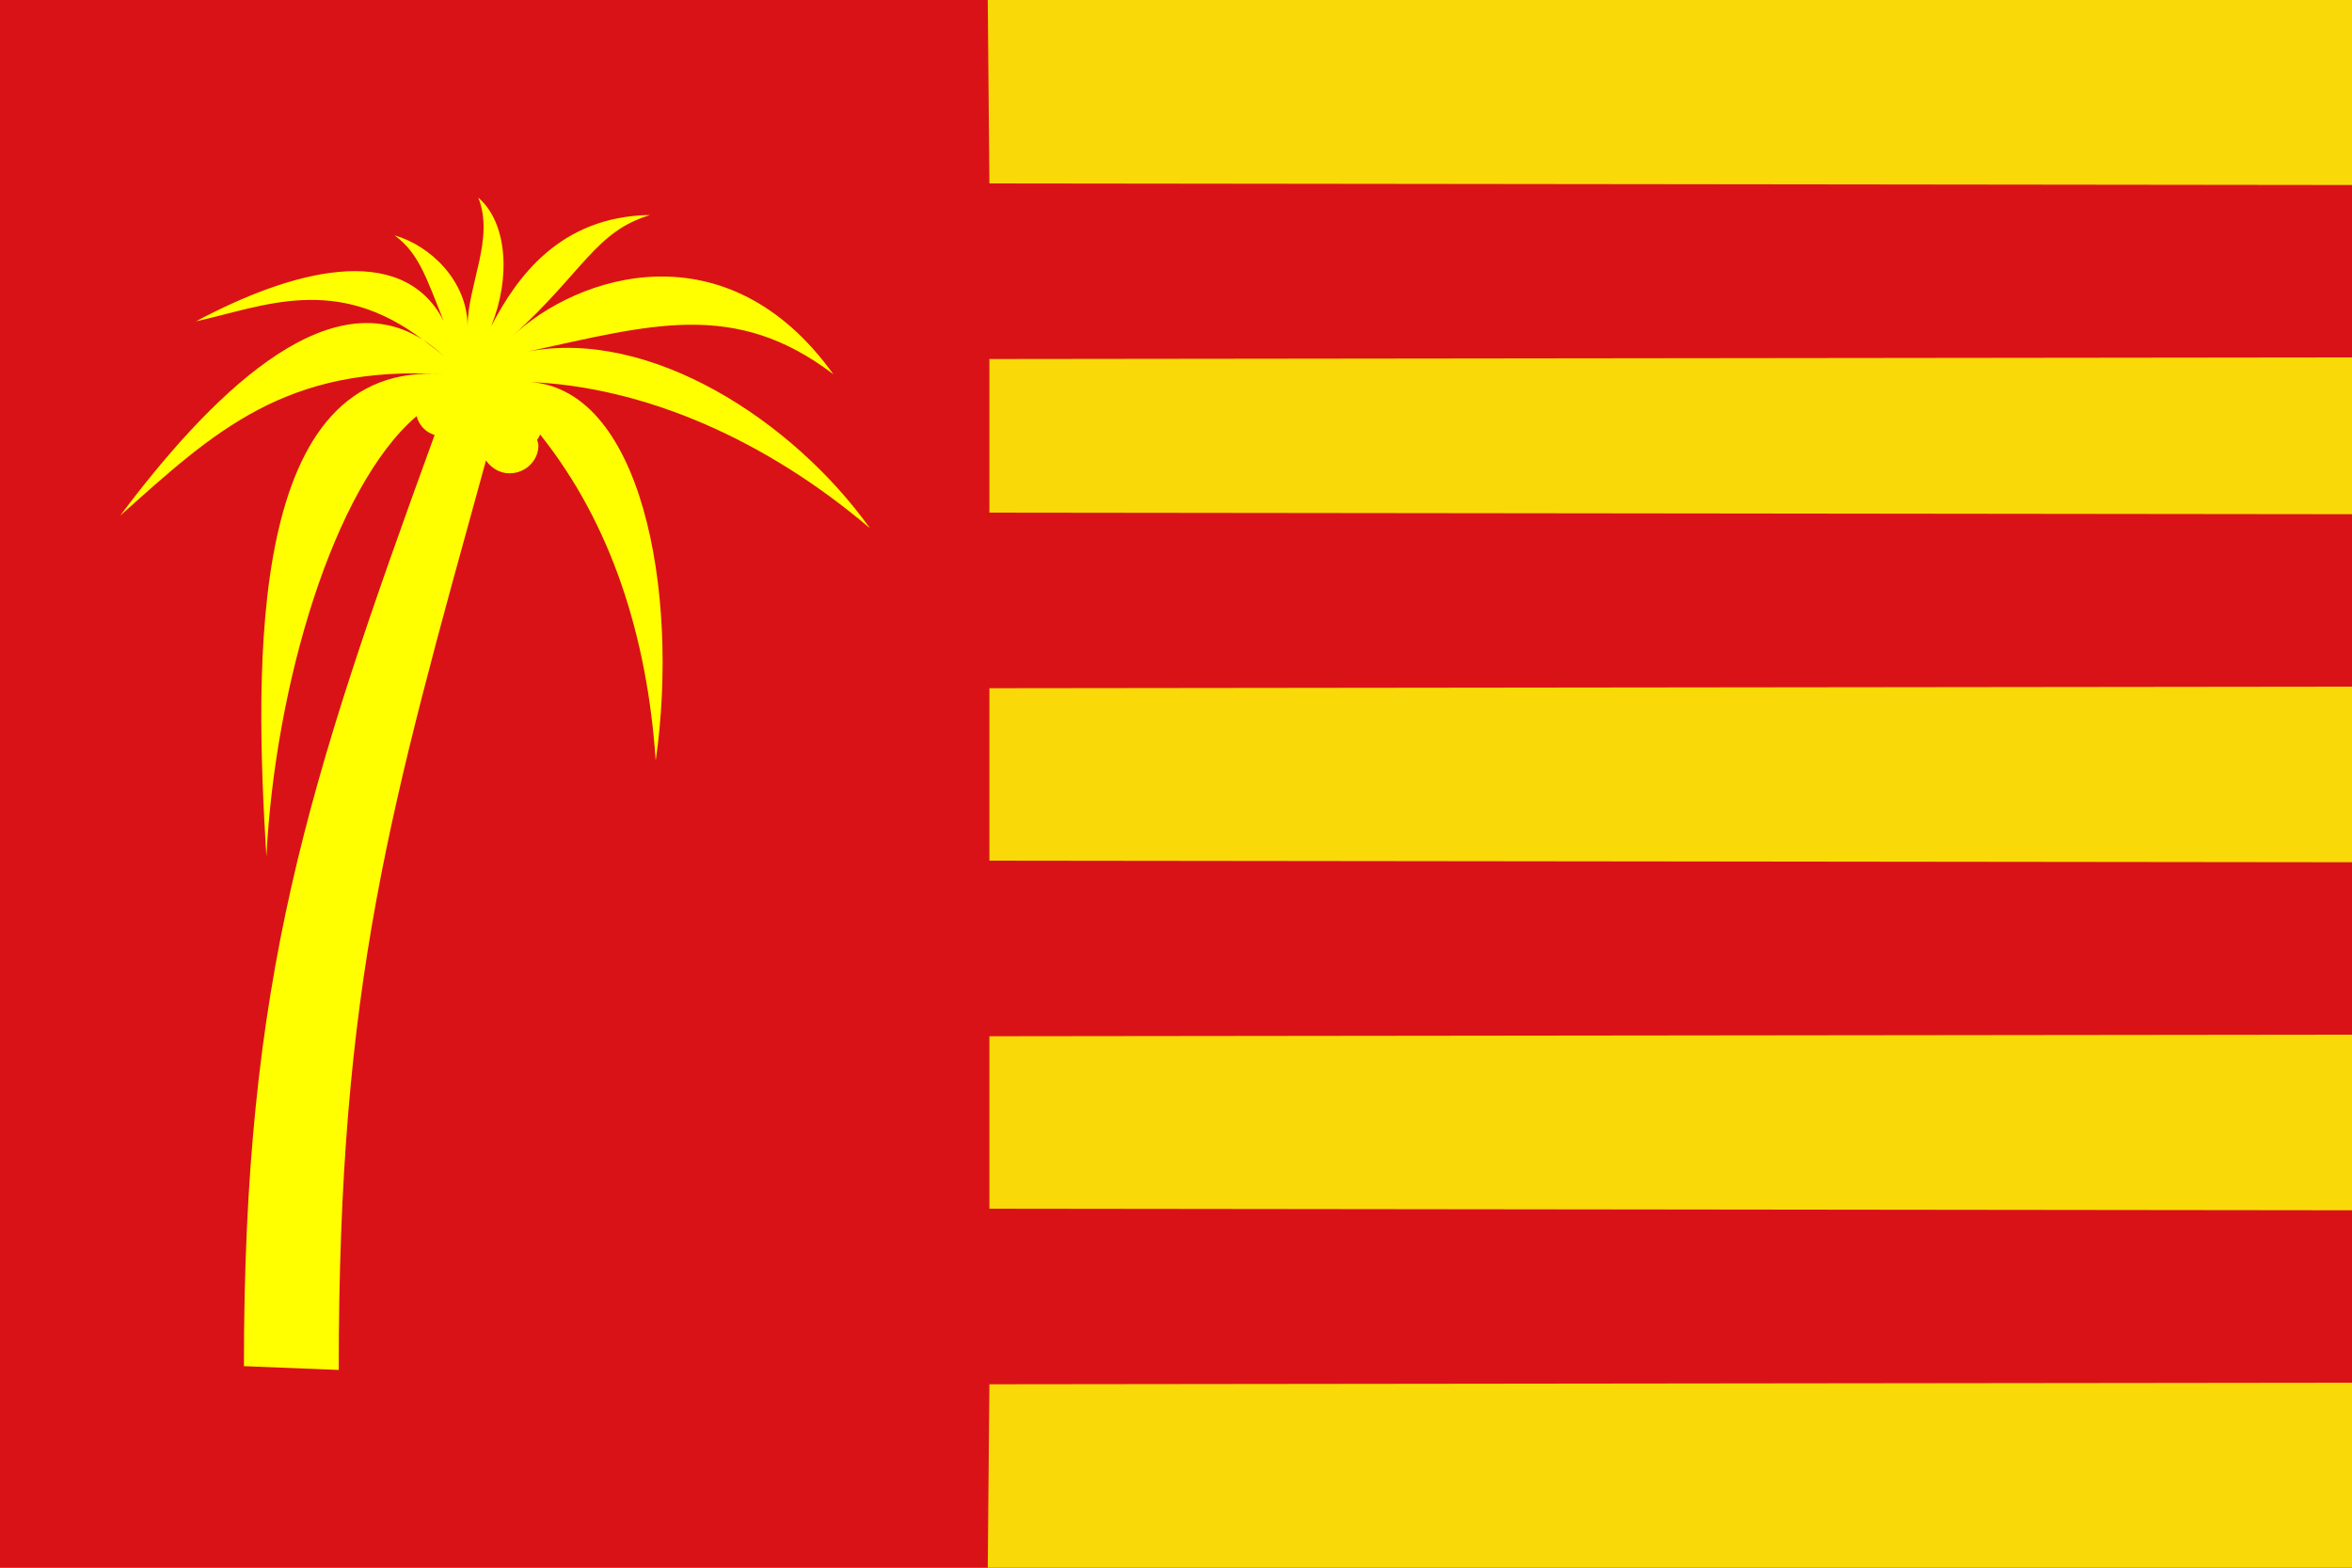
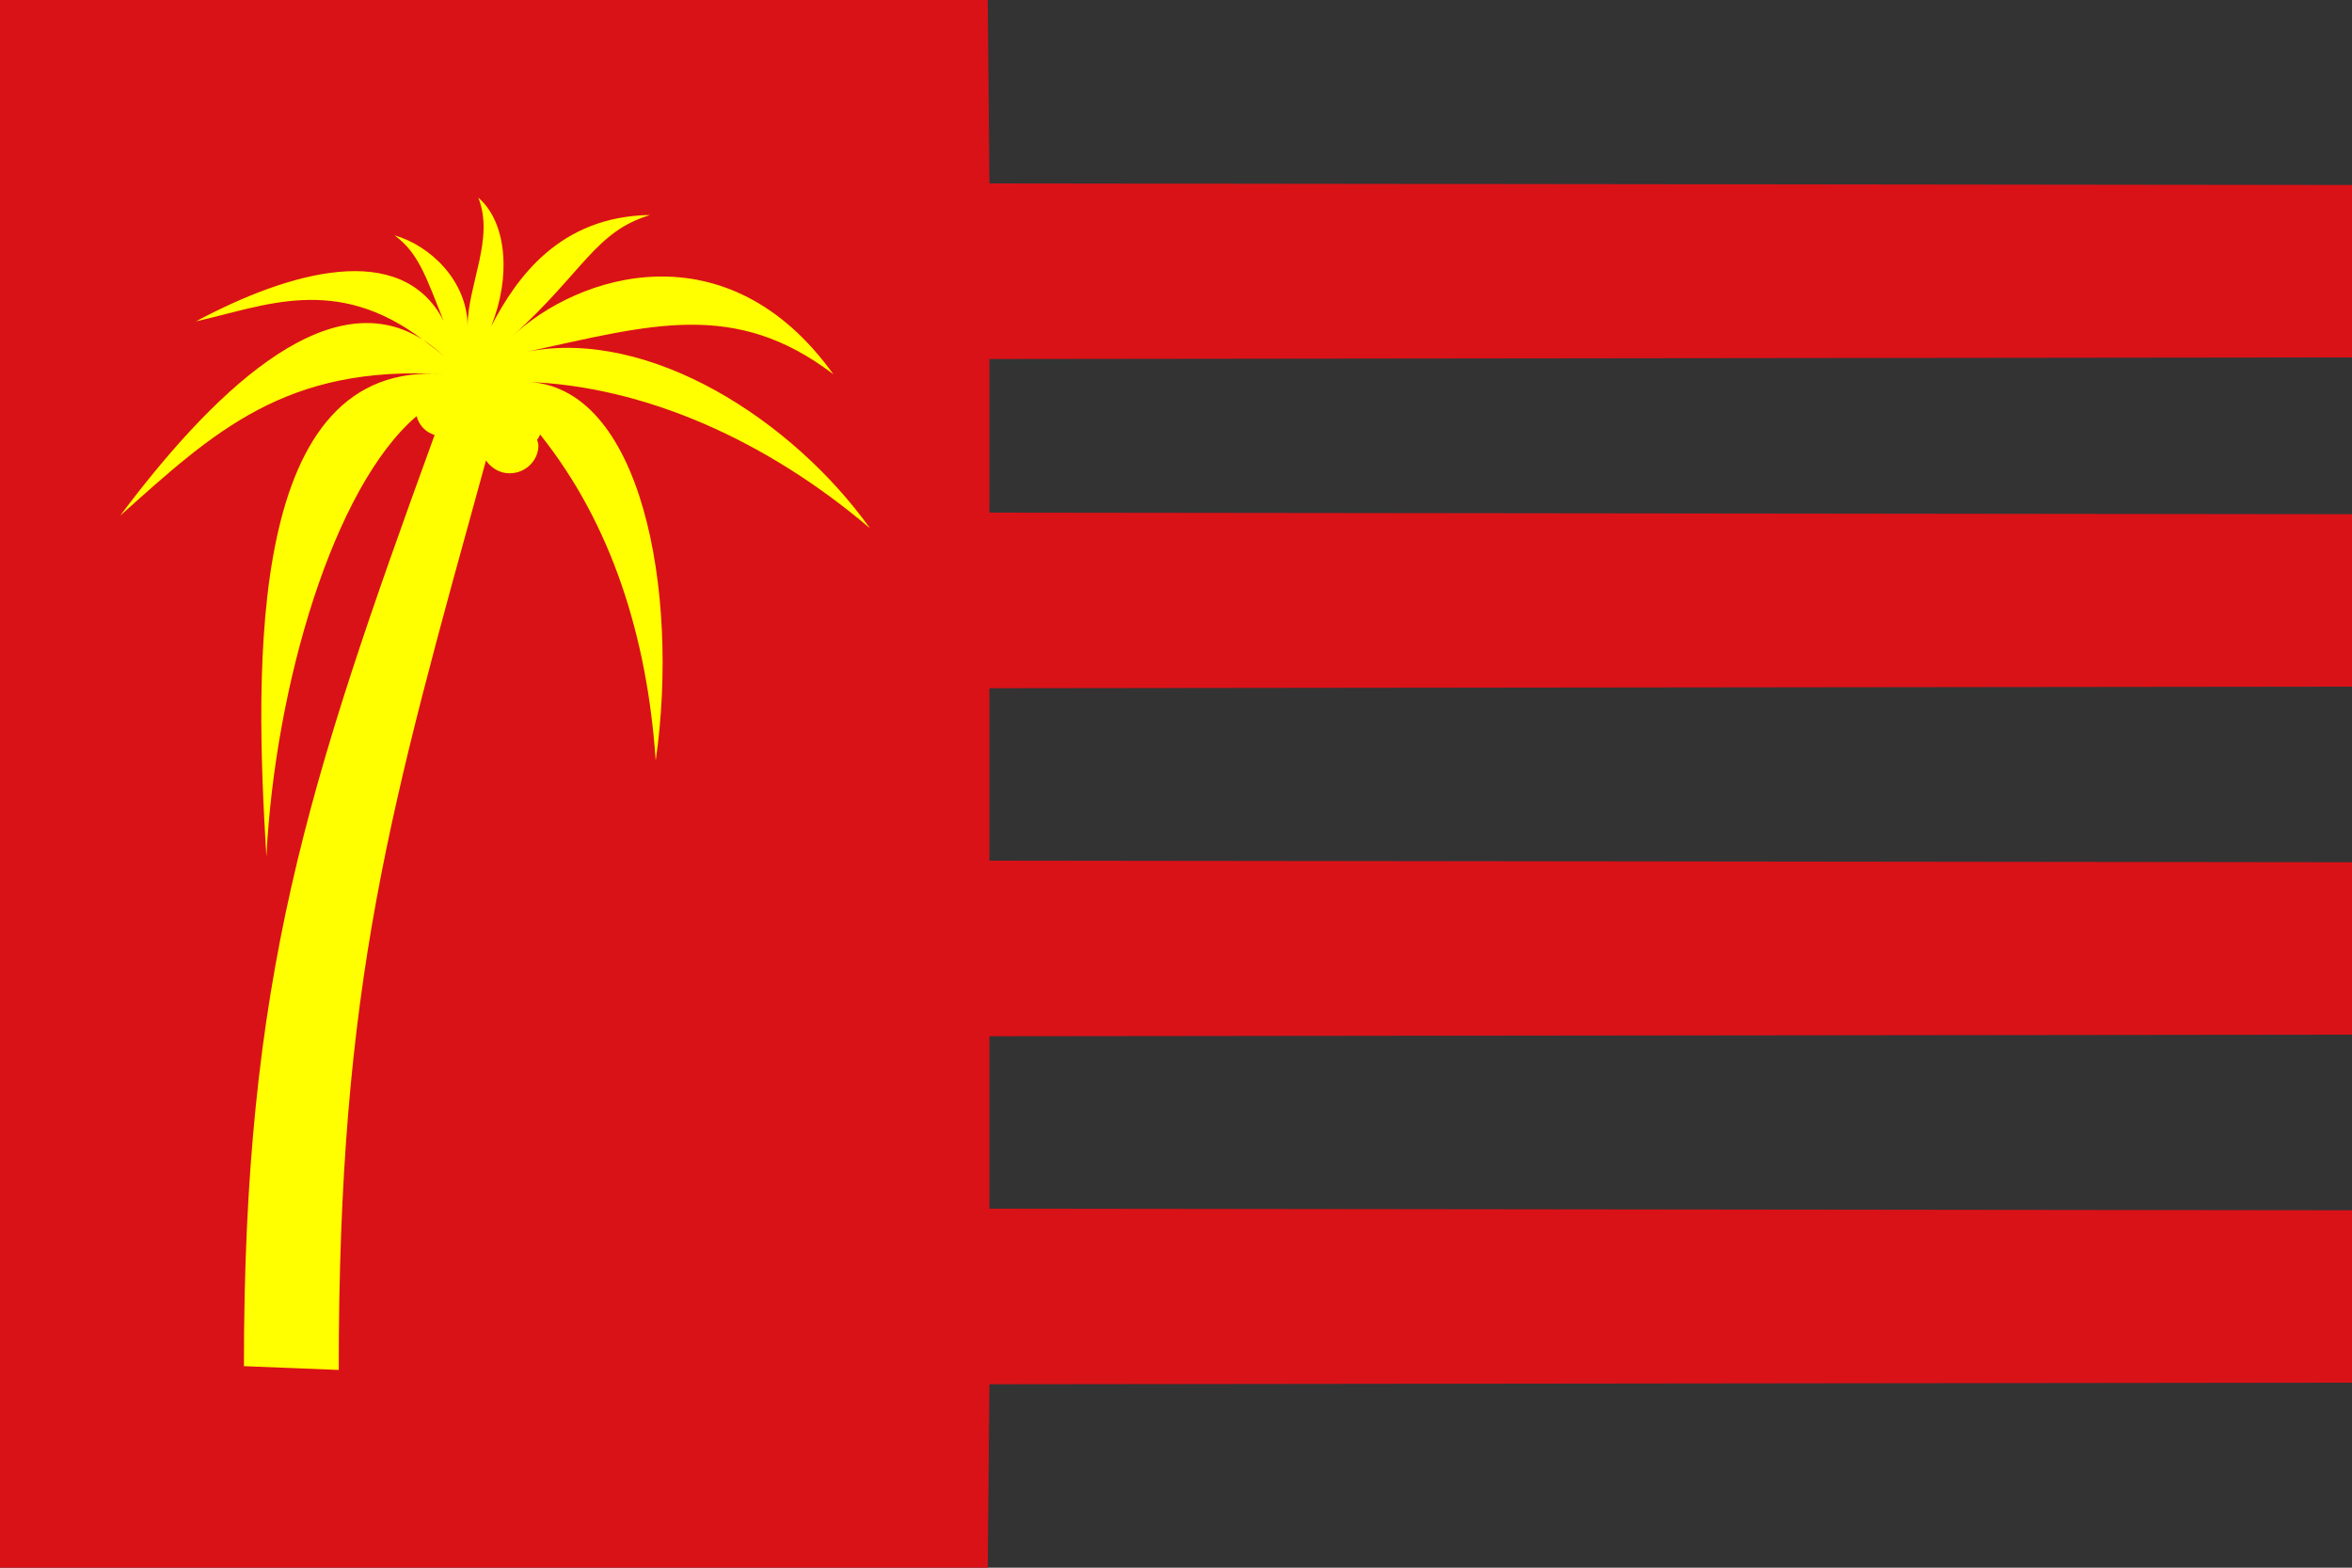
<svg xmlns="http://www.w3.org/2000/svg" xmlns:xlink="http://www.w3.org/1999/xlink" version="1.0" width="750" height="500" id="svg2">
  <rect width="100%" height="100%" fill="#333333" stroke="none" />
  <defs id="defs4">
    <linearGradient x1="766.206" y1="-1639.543" x2="779.723" y2="-860.59" id="linearGradient9999" xlink:href="#linearGradient2612" gradientUnits="userSpaceOnUse" gradientTransform="matrix(1.381,0,0,0.724,-1040.03,-104.14)" />
    <linearGradient x1="766.206" y1="-1639.543" x2="779.723" y2="-860.59" id="linearGradient9967" xlink:href="#linearGradient2612" gradientUnits="userSpaceOnUse" gradientTransform="matrix(1.381,0,0,0.724,-1038.66,-105.51)" />
    <linearGradient id="linearGradient2418">
      <stop id="stop2419" style="stop-color:#ff0000;stop-opacity:1" offset="0" />
      <stop id="stop2420" style="stop-color:#000000;stop-opacity:1" offset="1" />
    </linearGradient>
    <linearGradient id="linearGradient2432">
      <stop id="stop2433" style="stop-color:#ffb300;stop-opacity:1" offset="0" />
      <stop id="stop2434" style="stop-color:#ffed00;stop-opacity:1" offset="1" />
    </linearGradient>
    <linearGradient id="linearGradient2612">
      <stop id="stop2613" style="stop-color:#ff0f00;stop-opacity:1" offset="0" />
      <stop id="stop2614" style="stop-color:#ffce00;stop-opacity:1" offset="1" />
    </linearGradient>
  </defs>
  <g transform="translate(-47.857,-256.648)" id="layer1">
    <g transform="translate(-11.429,74.286)" id="g2562">
-       <path d="M 59.286,432.362 L 59.286,182.362 L 434.286,182.362 L 809.286,182.362 L 809.286,432.362 L 809.286,682.362 L 434.286,682.362 L 59.286,682.362 L 59.286,432.362 z" id="path2566" style="fill:#fad908" />
      <path d="M 59.286,432.362 L 59.286,182.362 L 216.771,182.362 L 374.256,182.362 L 374.521,211.612 L 374.786,240.862 L 592.036,241.114 L 809.286,241.367 L 809.286,268.862 L 809.286,296.358 L 592.036,296.61 L 374.786,296.862 L 374.786,321.362 L 374.786,345.862 L 592.036,346.114 L 809.286,346.367 L 809.286,373.862 L 809.286,401.358 L 592.036,401.61 L 374.786,401.862 L 374.786,429.362 L 374.786,456.862 L 592.036,457.114 L 809.286,457.367 L 809.286,484.862 L 809.286,512.358 L 592.036,512.61 L 374.786,512.862 L 374.786,540.362 L 374.786,567.862 L 592.036,568.114 L 809.286,568.367 L 809.286,595.862 L 809.286,623.358 L 592.036,623.61 L 374.786,623.862 L 374.521,653.112 L 374.256,682.362 L 216.771,682.362 L 59.286,682.362 L 59.286,432.362 z" id="path2564" style="fill:#d91218" />
    </g>
    <g transform="matrix(-2.184,0,0,2.572,325.266,319.675)" id="g2557" style="fill:#ffff00">
      <g transform="translate(-27.031,-6.781)" id="g2559" style="fill:#ffff00" />
      <path d="M 57.188,8.8817842e-16 C 52.989,3.063 52.386,9.848 55.312,15.969 C 51.628,9.952 45.332,2.323 32.094,2.156 C 40.104,4.203 41.81,9.189 52.25,17.219 C 42.604,9.478 20.819,3.589 5.344,21.906 C 19.732,12.591 32.018,15.779 49.969,19.094 C 32.181,16.163 11.311,27.578 0,41 C 15,30.16 32.915,23.314 50.344,22.844 C 33.3,23.079 27.76,48.971 31.281,69.812 C 32.519,54.474 37.714,40.48 48.156,29.375 C 48.3,29.599 48.411,29.839 48.594,30.031 C 48.535,30.262 48.406,30.474 48.406,30.719 C 48.406,32.627 50.301,34.188 52.625,34.188 C 54.081,34.188 55.306,33.517 56.062,32.594 C 70.098,75.84 77.562,97.233 77.562,145.375 L 91.406,144.906 C 91.406,96.751 82.199,72.97 63.562,29.438 C 64.892,29.088 65.851,28.216 66.188,27.094 C 78.341,35.894 86.87,60.546 88.125,81.719 C 89.833,58.013 91.053,19.954 62.156,21.906 C 85.369,20.705 95.809,29.072 109.469,39.438 C 96.757,25.029 79.418,9.952 65.281,17.625 C 64.247,18.291 63.22,18.881 62.156,19.719 C 63.172,18.883 64.227,18.197 65.281,17.625 C 78.028,9.415 88.583,13.498 98.406,15.344 C 84.88,9.205 68.411,5.149 62.25,15.281 C 64.824,9.809 65.927,6.833 69.406,4.688 C 64.227,5.919 58.747,10.35 58.75,15.969 C 58.727,10.778 54.781,5.057 57.188,8.8817842e-16 z" id="use2693" style="fill:#ffff00;fill-opacity:1;fill-rule:evenodd;stroke:none;stroke-width:0.25pt;stroke-linecap:butt;stroke-linejoin:miter;stroke-opacity:1" />
    </g>
  </g>
</svg>